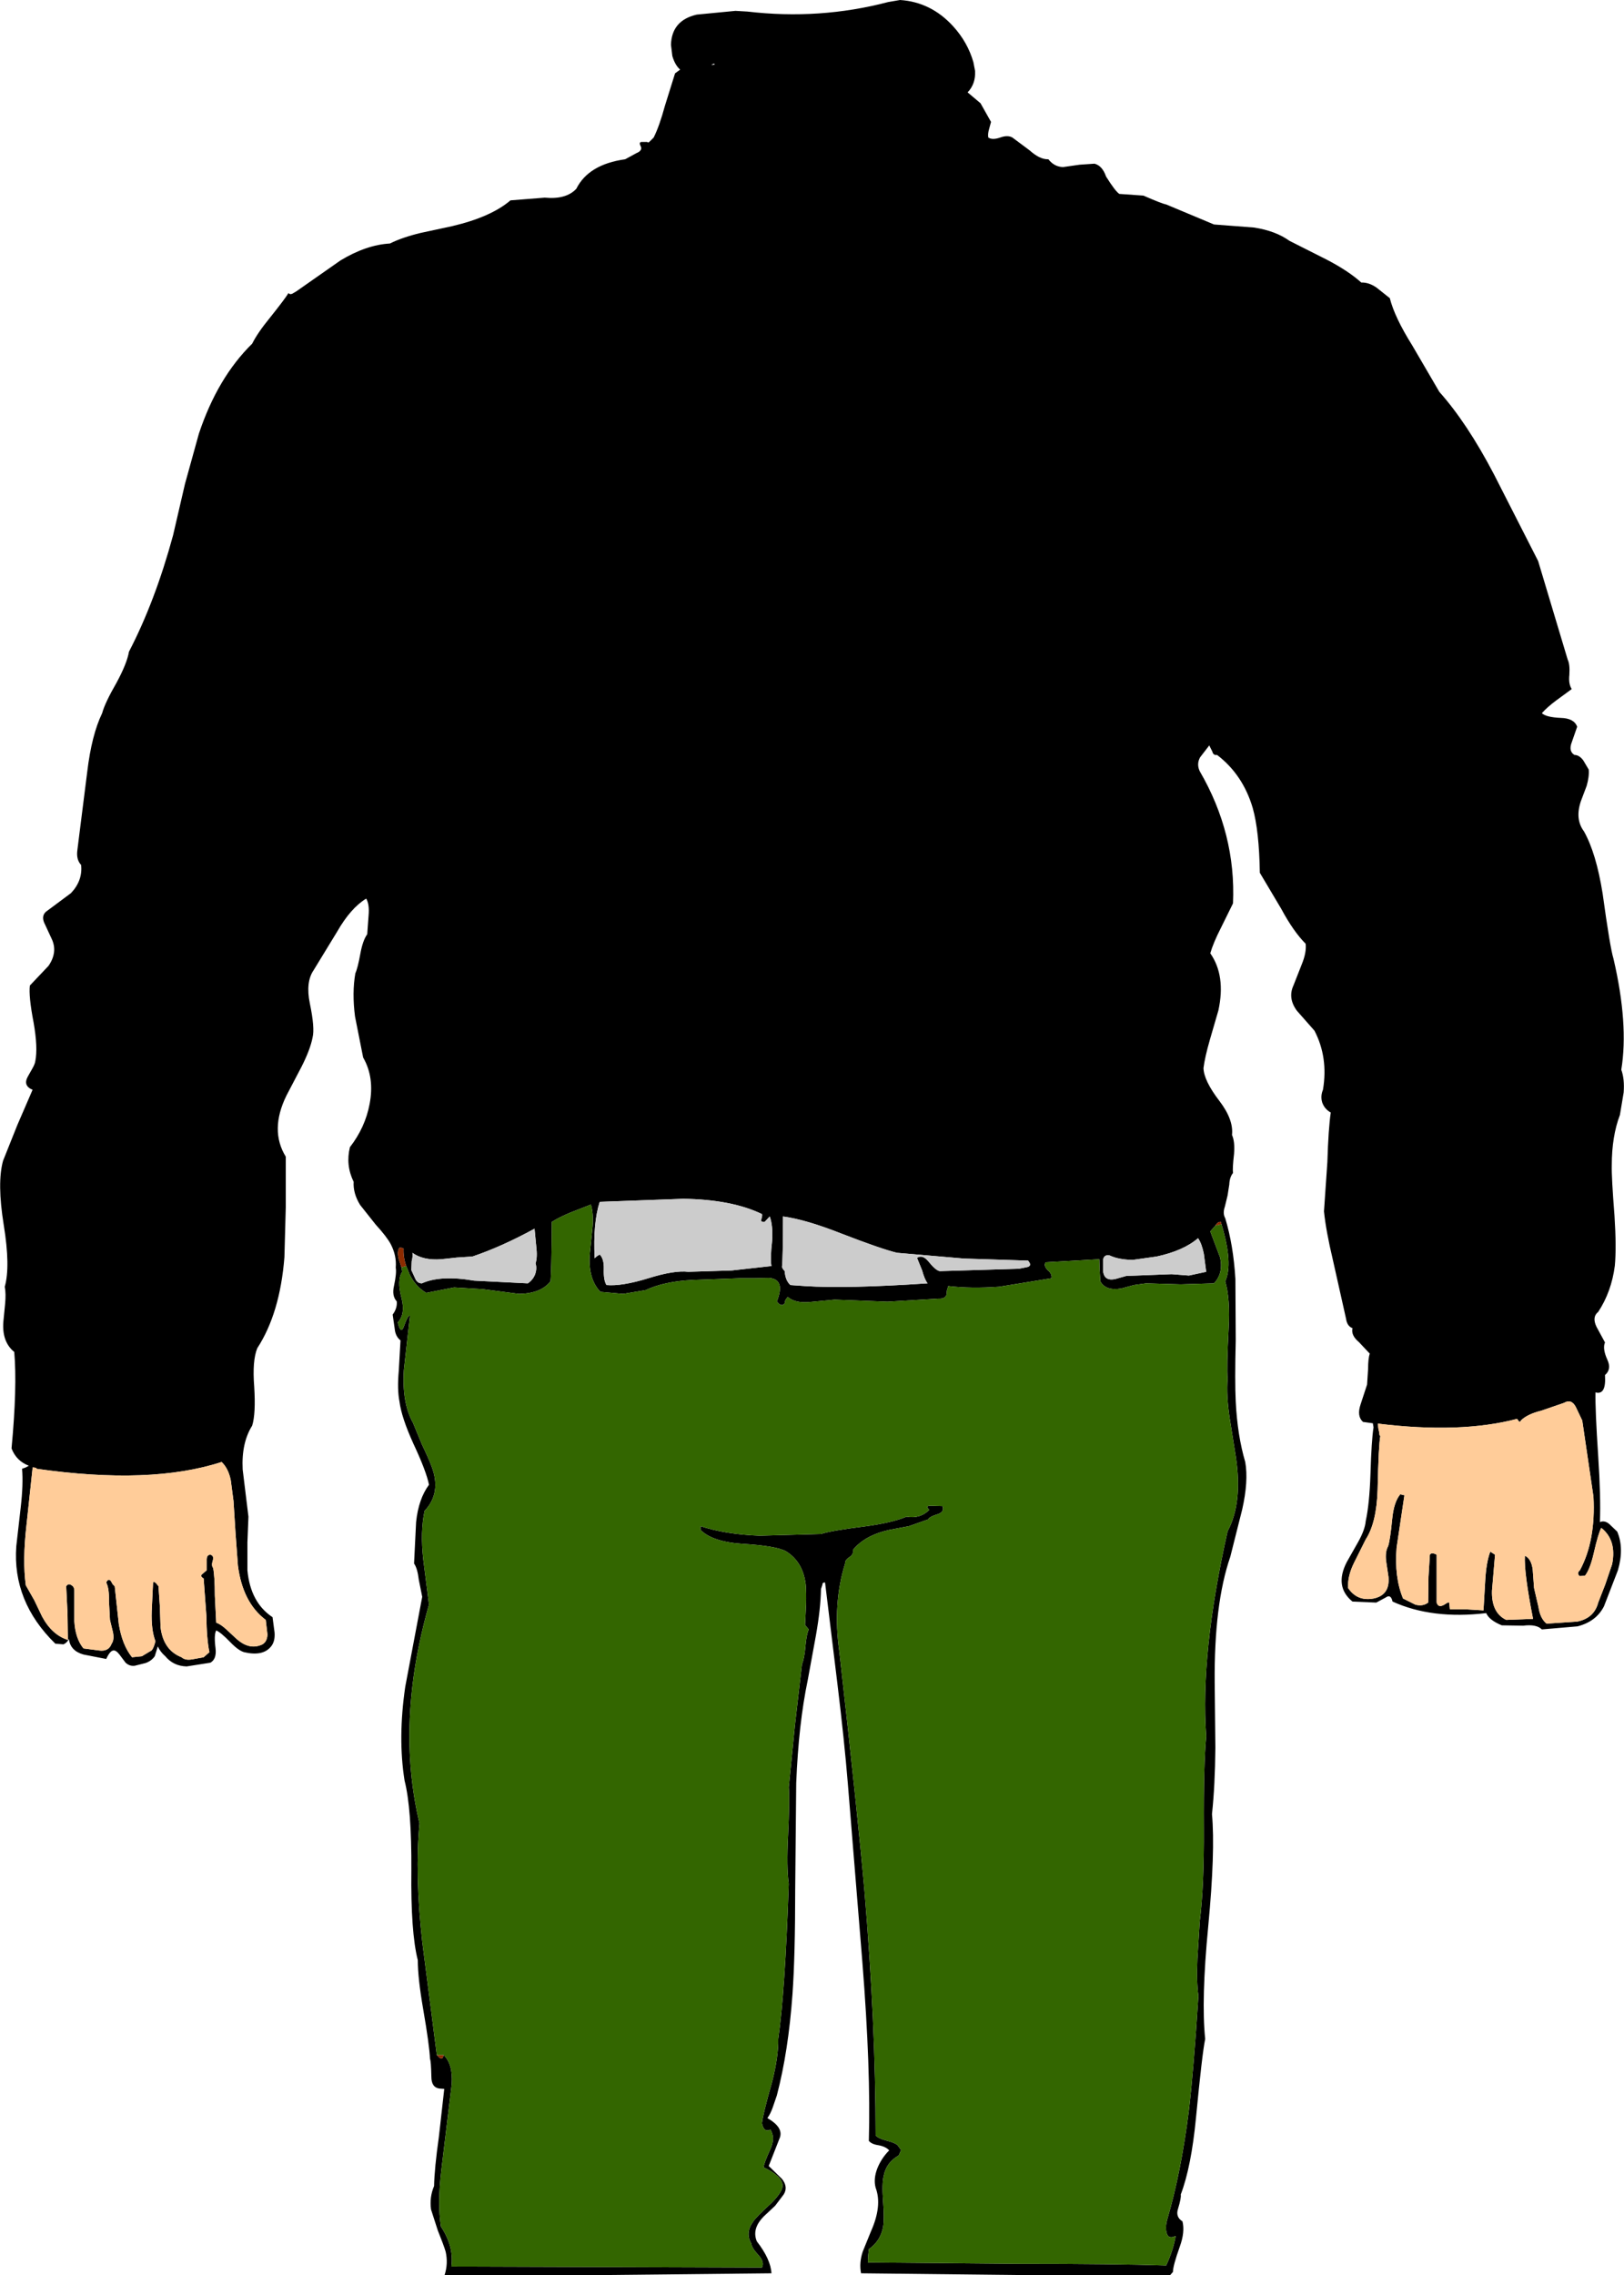
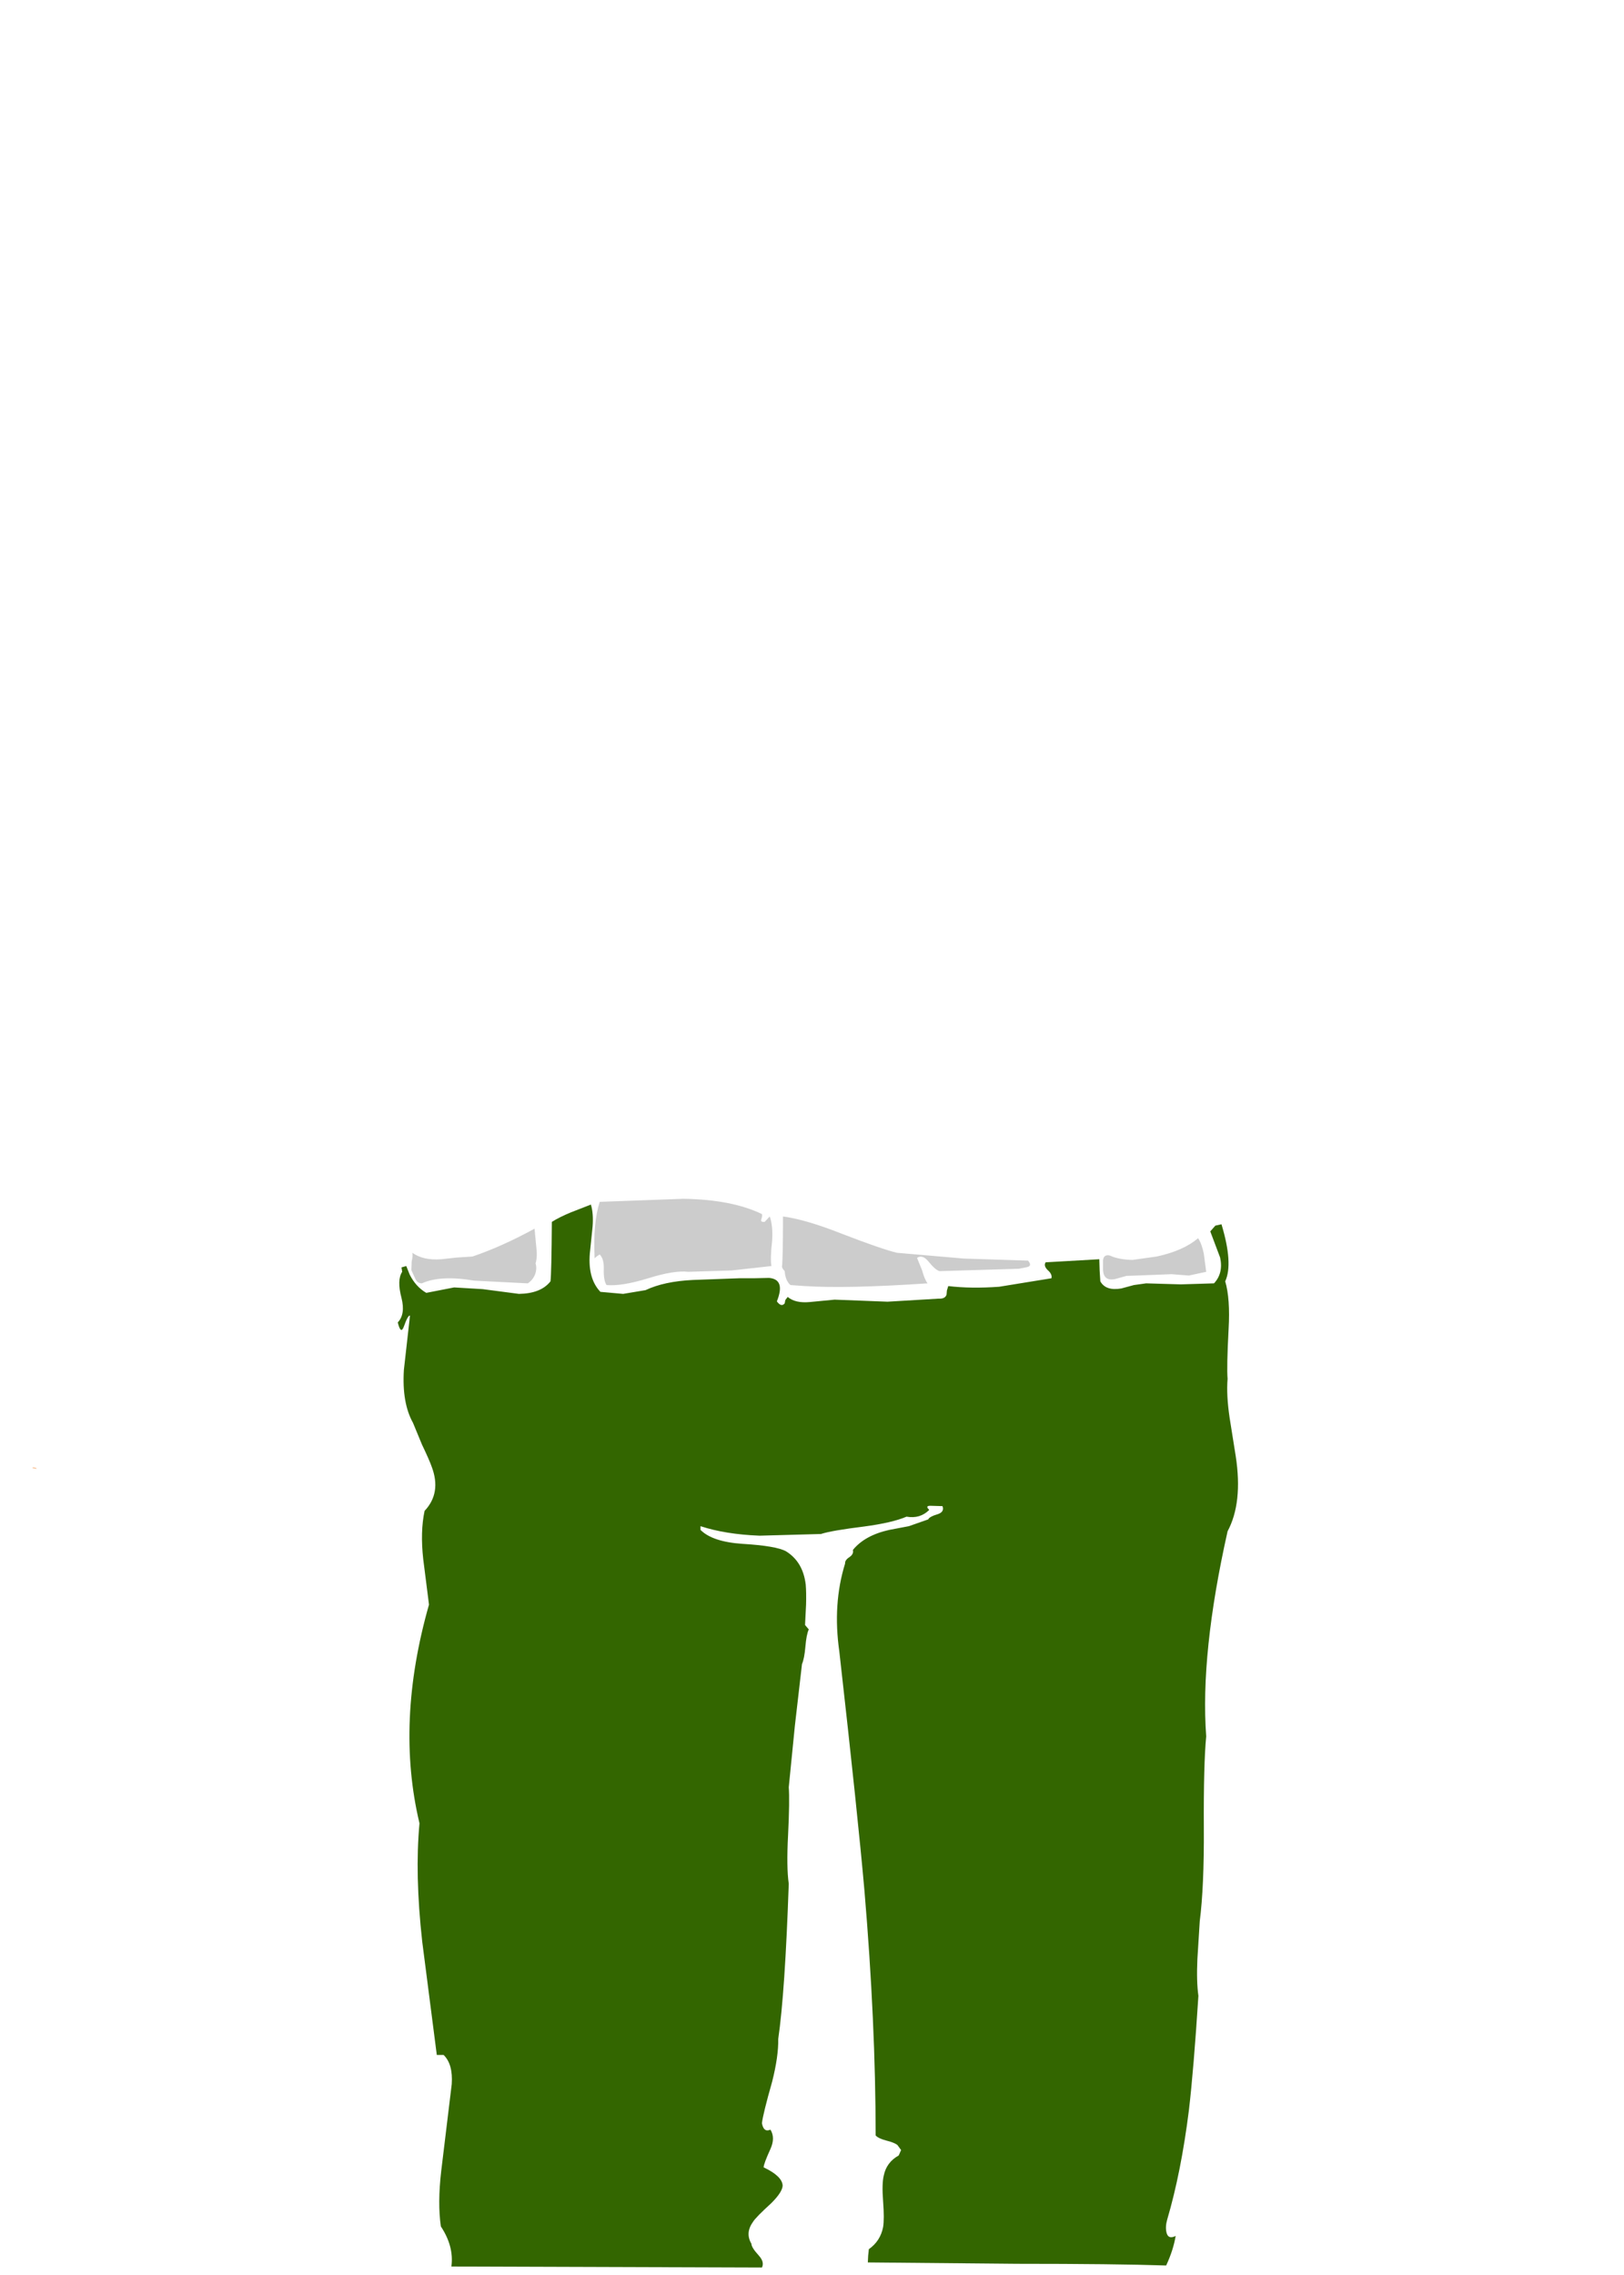
<svg xmlns="http://www.w3.org/2000/svg" height="334.95px" width="239.25px">
  <g transform="matrix(1.0, 0.0, 0.0, 1.0, 130.6, 124.25)">
-     <path d="M2.0 -124.25 Q6.55 -123.95 9.8 -120.4 11.95 -118.05 12.8 -115.1 L13.05 -113.8 Q13.15 -111.9 11.95 -110.65 L13.85 -109.05 15.4 -106.3 15.1 -105.2 Q14.9 -104.5 15.0 -104.0 15.6 -103.6 16.75 -104.0 17.85 -104.4 18.55 -104.0 L21.1 -102.1 Q22.6 -100.75 23.85 -100.8 24.7 -99.7 26.0 -99.65 L28.45 -100.0 30.65 -100.15 Q31.8 -99.85 32.35 -98.25 33.7 -96.1 34.3 -95.7 L37.85 -95.45 Q40.6 -94.25 41.2 -94.15 L48.25 -91.2 54.15 -90.75 Q57.35 -90.25 59.35 -88.8 L64.8 -86.05 Q68.0 -84.4 69.95 -82.65 71.05 -82.7 72.2 -81.9 L74.15 -80.35 Q74.85 -77.55 77.45 -73.4 L81.45 -66.55 Q85.55 -61.95 89.5 -54.4 L96.0 -41.65 100.35 -27.15 Q100.7 -26.45 100.6 -24.9 100.45 -23.55 100.95 -22.8 L98.7 -21.15 Q97.35 -20.15 96.55 -19.25 97.15 -18.65 99.35 -18.55 101.3 -18.5 101.75 -17.25 L100.95 -14.95 Q100.45 -13.65 101.35 -13.1 102.05 -13.1 102.65 -12.3 L103.45 -10.95 Q103.55 -9.95 103.15 -8.55 L102.3 -6.3 Q101.4 -3.65 102.75 -1.85 104.55 1.35 105.5 7.3 106.6 15.3 107.1 16.9 109.35 26.55 108.25 33.25 108.75 34.6 108.6 36.6 L108.05 39.9 Q106.85 43.05 106.85 47.3 106.8 49.05 107.25 54.75 107.55 59.4 107.3 62.1 106.8 65.95 104.85 68.9 103.9 69.65 104.6 71.1 L105.85 73.4 Q105.45 74.3 106.2 75.95 106.85 77.35 105.85 78.2 106.05 81.2 104.45 80.75 104.4 83.4 104.85 90.15 105.25 96.25 105.1 99.85 105.8 99.55 106.5 100.15 L107.65 101.25 Q108.7 103.7 107.75 106.95 L105.7 112.25 Q104.55 114.5 101.8 115.2 L96.55 115.65 Q95.75 114.85 93.8 115.1 L90.65 115.05 Q88.8 114.3 88.35 113.25 80.4 114.2 74.55 111.55 74.3 110.4 73.55 110.95 L72.15 111.7 68.65 111.55 Q65.95 109.35 67.8 105.75 L69.5 102.75 Q70.5 100.95 70.6 99.7 71.15 97.2 71.3 92.75 71.45 87.75 71.75 85.9 L71.65 85.3 70.2 85.1 Q69.25 84.25 69.85 82.5 L70.8 79.6 70.95 77.3 Q70.95 75.75 71.2 75.05 L69.6 73.35 Q68.4 72.35 68.65 71.3 67.85 71.0 67.7 69.9 L65.75 61.2 Q64.75 57.0 64.45 54.1 L64.95 46.85 Q65.1 41.9 65.45 39.55 64.55 39.05 64.2 38.1 63.9 37.15 64.3 36.2 65.1 31.45 63.05 27.5 L60.45 24.55 Q59.1 22.7 59.95 20.85 L61.15 17.8 Q61.9 16.0 61.75 14.7 59.95 12.9 58.15 9.55 L55.0 4.25 Q54.9 -1.95 53.95 -5.3 52.5 -10.2 48.7 -13.1 48.15 -13.0 48.0 -13.6 L47.55 -14.5 46.2 -12.75 Q45.65 -11.75 46.15 -10.7 51.5 -1.5 51.05 8.75 L49.25 12.4 Q48.15 14.55 47.7 16.1 50.0 19.4 48.9 24.5 L47.65 28.8 Q46.9 31.4 46.7 33.0 46.75 34.85 49.05 37.85 51.15 40.6 50.9 42.85 51.35 43.85 51.2 45.65 50.95 47.8 51.05 48.45 50.55 49.05 50.5 50.15 L50.25 51.75 49.85 53.4 Q49.5 54.4 49.9 55.1 51.1 59.05 51.4 64.05 L51.45 73.1 Q51.3 79.1 51.45 82.1 51.7 87.1 52.85 91.0 53.35 93.8 52.4 98.0 L50.65 104.95 Q48.25 111.9 48.35 123.5 L48.45 133.1 Q48.4 138.65 47.95 142.85 48.45 148.3 47.4 159.35 46.35 170.2 46.95 175.95 46.5 178.1 45.6 187.5 44.9 194.8 43.35 198.85 43.45 199.3 42.95 200.95 42.55 202.15 43.6 202.8 44.0 204.35 43.2 206.55 42.2 209.35 42.2 210.25 L41.8 210.7 19.0 210.7 -3.75 210.45 Q-4.05 208.9 -3.5 207.25 L-2.3 204.3 Q-0.6 200.5 -1.6 197.85 -1.95 196.55 -1.35 195.0 -0.75 193.5 0.4 192.35 -0.1 191.8 -1.15 191.6 -2.2 191.45 -2.6 190.95 -2.3 180.45 -3.55 164.7 L-5.7 138.3 Q-6.2 132.15 -7.25 123.5 L-9.05 108.75 Q-9.45 108.7 -9.45 109.1 L-9.65 109.7 Q-9.7 112.6 -10.4 116.55 L-11.6 123.1 Q-12.95 129.55 -13.3 138.25 L-13.45 153.9 Q-13.45 163.75 -13.85 169.35 -14.45 177.75 -16.15 184.25 L-16.75 186.0 Q-17.1 187.0 -17.55 187.6 -15.0 189.05 -15.8 190.7 L-17.35 194.65 -15.4 196.55 Q-14.45 197.75 -15.15 198.85 L-16.4 200.5 -18.0 202.0 Q-19.9 203.85 -19.1 205.75 -17.05 208.4 -16.95 210.45 L-41.0 210.7 -65.1 210.7 Q-64.55 209.0 -64.95 207.25 -65.25 206.25 -66.1 204.15 L-67.1 201.05 Q-67.35 199.25 -66.65 197.6 -66.6 195.0 -65.95 190.4 L-65.15 183.3 -65.85 183.25 Q-67.05 183.1 -67.05 181.5 -67.1 179.2 -67.25 178.9 -67.35 176.8 -68.25 171.6 -69.05 167.0 -69.05 164.35 -70.1 160.25 -70.0 151.1 -69.95 142.0 -71.0 137.9 -72.0 131.65 -70.9 124.1 L-68.4 110.85 -68.9 108.35 Q-69.1 106.65 -69.6 105.95 L-69.3 99.85 Q-68.95 96.45 -67.4 94.35 -67.8 92.35 -69.7 88.3 -71.45 84.45 -71.75 82.1 -72.1 80.3 -71.85 77.55 L-71.6 73.1 Q-72.35 72.5 -72.45 71.4 L-72.75 69.3 Q-72.05 68.35 -72.15 67.35 -72.9 66.55 -72.55 65.05 -72.15 63.15 -72.3 62.4 -72.15 60.6 -73.05 58.9 -73.65 57.8 -75.25 56.05 L-77.55 53.15 Q-78.6 51.45 -78.5 49.75 -79.7 47.3 -79.05 44.65 -76.8 41.75 -76.15 38.3 -75.4 34.4 -77.1 31.45 L-78.3 25.4 Q-78.75 21.9 -78.25 19.05 -77.9 18.3 -77.5 16.1 -77.15 14.2 -76.5 13.3 L-76.3 10.55 Q-76.15 8.9 -76.65 8.05 -78.95 9.45 -80.95 12.95 L-84.4 18.6 Q-85.6 20.35 -84.95 23.5 -84.2 27.1 -84.55 28.5 -84.9 30.3 -86.2 32.85 L-88.4 37.05 Q-90.9 42.15 -88.5 46.05 L-88.5 53.5 -88.7 60.85 Q-89.35 69.1 -92.7 74.25 -93.45 76.1 -93.15 79.9 -92.9 83.9 -93.45 85.65 -95.05 88.2 -94.85 92.1 L-94.0 99.05 -94.15 102.85 -94.15 106.95 Q-93.7 111.7 -90.45 113.85 L-90.15 116.1 Q-90.05 117.45 -90.7 118.2 -91.9 119.65 -94.65 119.0 -95.5 118.75 -96.7 117.5 -98.05 116.1 -98.75 115.8 -99.1 116.45 -98.85 118.4 -98.65 120.0 -99.6 120.55 L-103.1 121.1 Q-105.05 121.05 -106.25 119.6 -107.0 118.95 -107.35 118.15 L-107.8 119.6 Q-108.3 120.3 -109.15 120.6 L-110.75 121.0 Q-111.5 121.1 -112.1 120.55 L-113.0 119.35 Q-113.5 118.7 -113.9 118.75 -114.4 118.8 -114.95 120.0 L-118.3 119.35 Q-120.25 118.8 -120.45 117.05 -120.7 117.6 -121.25 117.85 L-122.45 117.75 Q-128.8 111.55 -128.2 103.4 L-127.55 97.7 Q-127.15 94.25 -127.35 92.0 L-126.8 91.8 -126.35 91.55 Q-128.2 90.85 -128.9 89.0 -128.05 79.95 -128.5 74.8 -130.35 73.3 -130.1 70.3 L-129.85 67.75 Q-129.7 66.2 -129.9 65.2 -129.05 62.25 -130.05 56.1 -131.05 49.9 -130.15 46.65 L-128.05 41.4 -125.8 36.2 Q-127.25 35.6 -126.5 34.25 L-125.85 33.1 Q-125.45 32.4 -125.4 32.0 -125.0 30.0 -125.65 26.3 -126.4 22.4 -126.2 20.85 L-123.45 17.95 Q-122.05 15.9 -123.0 13.95 L-123.95 11.9 Q-124.6 10.7 -123.85 10.0 L-120.15 7.25 Q-118.4 5.4 -118.65 3.1 -119.4 2.3 -119.2 0.9 L-118.9 -1.5 -117.75 -10.6 Q-117.1 -16.05 -115.55 -19.25 -115.15 -20.75 -113.45 -23.7 -111.9 -26.55 -111.6 -28.3 -107.75 -35.7 -105.1 -45.45 L-103.35 -53.0 -101.3 -60.4 Q-98.55 -68.65 -93.45 -73.65 -92.65 -75.25 -90.85 -77.45 -88.65 -80.2 -88.1 -81.1 -87.9 -80.85 -87.55 -81.0 L-86.95 -81.35 -80.45 -85.9 Q-76.65 -88.2 -73.15 -88.4 -71.35 -89.3 -68.65 -89.95 L-64.0 -90.95 Q-58.25 -92.3 -55.4 -94.75 L-50.35 -95.15 Q-47.2 -94.85 -45.7 -96.45 -43.9 -100.05 -38.5 -100.8 L-36.85 -101.7 Q-35.85 -102.1 -36.25 -102.8 -36.5 -103.35 -36.05 -103.35 L-35.25 -103.35 Q-35.1 -103.15 -34.8 -103.5 L-34.3 -104.0 Q-33.45 -105.7 -32.65 -108.65 L-31.15 -113.45 -30.4 -114.0 Q-31.15 -114.65 -31.55 -116.0 L-31.75 -117.65 Q-31.65 -121.25 -27.95 -122.1 L-22.25 -122.65 -20.5 -122.55 Q-9.85 -121.3 0.25 -123.95 L2.0 -124.25 M99.8 82.3 L96.45 83.45 Q94.4 83.95 93.45 84.9 93.35 85.2 93.15 85.0 L92.9 84.65 Q84.55 86.85 72.4 85.35 L72.45 86.0 72.6 86.7 Q72.6 87.1 72.75 87.2 72.5 88.4 72.35 95.1 72.2 99.95 70.6 102.4 L68.9 105.8 Q67.9 107.8 68.0 109.55 69.35 111.55 71.75 111.1 74.2 110.6 73.95 107.9 L73.6 105.55 Q73.45 104.2 73.9 103.4 74.2 102.5 74.5 99.4 74.75 96.85 75.7 95.75 L76.05 95.85 76.3 95.9 75.15 103.6 Q74.8 108.0 76.1 111.1 L77.9 112.0 Q79.0 112.3 79.8 111.7 L79.85 107.9 80.05 104.65 Q80.3 104.25 81.05 104.65 L81.05 111.7 Q81.3 112.6 82.35 111.9 82.75 111.6 82.9 111.7 L83.0 112.7 85.5 112.7 87.95 112.85 88.2 108.55 Q88.35 105.75 88.95 104.2 L89.65 104.65 89.2 109.95 Q89.1 113.2 91.3 114.25 L95.25 114.1 Q93.9 107.25 94.05 104.8 95.0 105.25 95.2 106.85 L95.4 109.55 96.05 112.35 Q96.3 114.05 97.25 114.8 L101.75 114.5 Q104.25 114.0 104.85 111.7 L105.9 109.0 106.9 106.05 Q107.6 102.5 105.3 100.7 104.85 101.55 104.2 104.4 103.65 106.8 102.9 107.75 L102.1 107.8 Q101.65 107.35 102.15 106.95 104.5 102.6 104.15 96.1 L102.5 84.9 101.55 82.9 Q100.9 81.65 99.8 82.3 M39.8 60.75 L36.25 61.25 Q34.15 61.2 32.9 60.6 32.0 60.4 31.9 61.3 L31.9 62.75 Q32.0 64.45 33.75 64.05 L35.35 63.6 36.85 63.55 42.0 63.35 44.55 63.55 47.1 63.0 46.75 60.35 Q46.45 58.85 45.9 58.05 43.75 59.9 39.8 60.75 M48.45 56.2 L47.7 57.05 49.15 60.9 Q49.65 63.2 48.25 64.7 L43.35 64.85 38.25 64.7 36.45 64.95 34.6 65.45 Q32.3 65.85 31.5 64.4 L31.4 62.8 31.35 61.15 23.45 61.6 Q23.1 62.1 23.75 62.75 24.45 63.35 24.3 63.95 L16.6 65.2 Q12.45 65.5 9.1 65.1 L8.9 65.75 8.85 66.35 Q8.65 67.0 7.7 66.95 L0.15 67.4 -7.65 67.1 -11.3 67.45 Q-13.45 67.65 -14.55 66.7 L-14.9 67.15 -15.0 67.65 Q-15.5 68.25 -16.15 67.35 -14.85 64.1 -17.3 63.9 L-19.6 63.95 -21.7 63.95 -28.5 64.2 Q-32.75 64.4 -35.5 65.7 L-38.8 66.25 -42.15 65.95 Q-44.15 63.85 -43.65 59.75 L-43.3 56.35 Q-43.15 54.4 -43.55 53.1 L-46.5 54.25 Q-48.2 54.95 -49.3 55.65 -49.35 63.1 -49.5 64.4 -50.9 66.2 -54.15 66.25 L-59.5 65.55 -63.7 65.3 -67.8 66.1 Q-69.35 65.2 -70.25 63.4 L-70.75 62.15 Q-71.2 60.9 -71.15 59.6 -71.2 59.45 -71.75 59.45 -72.15 60.0 -71.85 61.15 L-71.45 62.35 -71.35 63.0 Q-72.15 64.2 -71.45 66.85 -70.85 69.25 -72.0 70.45 -71.55 72.3 -71.1 71.05 -70.5 69.35 -70.2 69.45 L-71.1 77.45 Q-71.4 82.3 -69.75 85.25 L-68.45 88.4 Q-67.35 90.7 -67.0 91.7 -65.55 95.55 -68.05 98.2 -68.7 101.25 -68.25 105.3 L-67.4 112.0 Q-72.35 129.35 -68.8 144.2 -69.5 151.7 -68.4 161.6 L-66.25 178.3 Q-65.4 179.35 -65.25 178.3 -63.85 179.65 -64.05 182.6 L-65.6 195.4 Q-66.15 200.15 -65.65 203.55 -63.7 206.5 -64.1 209.45 L-18.35 209.6 Q-17.95 208.8 -18.8 207.85 -19.9 206.65 -19.9 206.1 -20.85 204.5 -19.65 202.85 -19.25 202.2 -16.95 200.1 -15.35 198.5 -15.3 197.55 -15.35 196.15 -18.1 194.85 -18.1 194.35 -17.1 192.15 -16.35 190.5 -17.1 189.3 -18.1 189.75 -18.35 188.35 -18.2 187.0 -16.85 182.25 -15.9 178.5 -15.95 175.95 -14.95 169.1 -14.4 153.1 -14.75 150.65 -14.5 145.95 -14.25 140.8 -14.4 138.9 L-13.5 129.85 -12.45 120.75 Q-12.1 119.95 -11.95 118.2 -11.8 116.4 -11.45 115.65 L-12.0 115.0 -11.85 112.0 Q-11.8 110.25 -11.9 109.05 -12.3 105.7 -14.8 104.15 -16.25 103.35 -21.25 103.05 -25.65 102.75 -27.4 101.0 L-27.4 100.45 Q-23.75 101.65 -18.7 101.85 L-9.65 101.6 Q-8.15 101.1 -3.3 100.5 0.85 99.95 2.95 99.05 4.95 99.4 6.3 98.05 5.6 97.4 6.6 97.45 L8.25 97.5 Q8.55 98.3 7.65 98.65 6.3 99.05 6.15 99.45 L3.3 100.45 0.4 101.0 Q-3.2 101.8 -4.95 103.95 -4.8 104.55 -5.45 105.0 -6.15 105.45 -6.1 105.95 -7.95 111.9 -6.95 118.9 -4.2 143.25 -3.25 154.1 -1.6 173.55 -1.6 190.15 -1.2 190.6 -0.05 190.9 1.15 191.2 1.6 191.55 L2.15 192.3 1.8 193.1 Q0.0 194.1 -0.4 196.05 -0.7 197.25 -0.5 199.85 -0.3 202.45 -0.5 203.65 -0.9 205.7 -2.6 206.9 L-2.7 207.85 -2.75 208.85 19.25 209.05 Q33.65 209.05 41.2 209.3 42.25 207.05 42.6 204.95 41.5 205.5 41.25 204.45 41.05 203.6 41.35 202.55 43.4 195.6 44.55 186.45 45.25 180.5 45.95 169.6 45.65 167.5 45.8 164.2 L46.15 158.6 Q46.8 153.55 46.75 144.85 46.7 135.5 47.1 131.4 46.2 119.25 50.25 101.2 52.5 97.0 51.45 90.15 L50.55 84.5 Q50.05 81.15 50.25 78.75 50.1 77.05 50.4 71.4 50.65 66.95 49.9 64.4 51.1 61.8 49.35 56.0 L49.25 55.65 Q48.8 55.6 48.45 56.2 M20.75 62.3 Q21.5 62.1 20.85 61.35 L11.4 61.05 1.55 60.2 Q-0.75 59.65 -6.7 57.35 -11.9 55.3 -15.25 54.85 -15.25 61.0 -15.4 62.3 L-15.25 62.6 -15.0 62.9 Q-14.9 64.3 -14.15 64.95 L-12.0 65.1 Q-5.9 65.5 6.05 64.7 5.6 64.1 5.25 62.8 L4.5 60.95 Q5.3 60.4 6.2 61.5 7.25 62.8 7.85 62.9 L19.5 62.55 20.75 62.3 M-25.75 -114.7 L-25.3 -114.75 -25.4 -114.9 -25.75 -114.75 -25.75 -114.7 M-51.6 59.25 L-51.85 56.65 Q-56.7 59.3 -61.0 60.75 L-63.3 60.9 -65.6 61.15 Q-68.25 61.35 -69.85 60.2 -69.75 60.65 -69.95 61.45 L-70.0 62.75 -69.45 63.95 Q-69.15 64.7 -68.45 64.7 -65.7 63.45 -60.75 64.3 L-52.85 64.7 Q-52.15 64.25 -51.8 63.45 -51.45 62.55 -51.7 61.75 -51.4 60.85 -51.6 59.25 M-42.25 52.7 Q-43.25 55.8 -43.0 61.0 L-42.65 60.7 -42.25 60.45 Q-41.6 61.1 -41.65 62.6 -41.7 64.25 -41.25 64.95 -39.0 65.15 -35.1 63.95 -31.25 62.75 -29.2 63.0 L-22.8 62.8 -16.95 62.15 Q-17.15 61.05 -16.85 58.45 -16.7 56.25 -17.2 54.85 L-17.95 55.65 Q-18.6 55.7 -18.45 55.3 -18.25 54.65 -18.35 54.5 -22.8 52.35 -29.95 52.25 L-42.25 52.7 M-125.2 92.0 Q-125.25 91.8 -125.8 91.8 L-125.8 91.9 -126.7 100.3 Q-127.3 105.5 -126.8 109.15 L-125.55 111.35 -124.4 113.75 Q-122.95 116.45 -120.6 117.2 L-120.65 113.35 -120.85 109.3 Q-120.55 108.8 -120.05 109.15 -119.65 109.4 -119.65 109.9 L-119.65 114.45 Q-119.5 117.0 -118.3 118.45 L-116.0 118.75 Q-114.6 118.95 -114.15 117.75 -113.75 117.2 -113.95 116.1 L-114.4 114.25 -114.55 111.45 Q-114.5 109.6 -114.95 108.75 -114.65 108.05 -114.25 108.55 L-114.0 109.0 -113.7 109.3 -113.1 114.85 Q-112.6 117.95 -111.15 119.75 L-109.7 119.6 -108.45 118.85 Q-108.05 118.75 -107.7 117.4 -108.35 115.7 -108.25 112.95 L-108.05 108.75 Q-107.85 108.45 -107.25 109.3 L-107.05 112.25 -106.95 115.3 Q-106.55 118.7 -103.85 119.75 -103.3 120.25 -102.25 120.05 L-100.6 119.75 -99.75 119.0 Q-100.15 117.15 -100.2 113.6 L-100.6 108.15 Q-101.2 107.8 -100.8 107.5 L-100.15 106.95 -100.15 105.55 Q-100.2 104.65 -99.6 104.65 -99.05 104.8 -99.25 105.5 -99.5 106.25 -99.2 106.6 -98.95 107.9 -98.95 110.65 L-98.75 114.65 Q-98.05 114.9 -97.2 115.7 L-95.75 117.05 Q-94.0 118.6 -92.3 118.0 -91.25 117.7 -91.2 116.4 L-91.45 114.25 Q-94.85 111.7 -95.55 106.25 L-95.9 101.5 -96.2 96.75 -96.6 93.7 Q-96.95 91.95 -97.95 91.0 -108.4 94.4 -125.2 92.0" fill="#000000" fill-rule="evenodd" stroke="none" />
    <path d="M-125.8 91.9 L-125.8 91.8 Q-125.25 91.8 -125.2 92.0 L-125.8 91.9" fill="#f6b681" fill-rule="evenodd" stroke="none" />
    <path d="M39.8 60.75 Q43.75 59.9 45.9 58.05 46.45 58.85 46.75 60.35 L47.1 63.0 44.55 63.55 42.0 63.35 36.85 63.55 35.35 63.6 33.75 64.05 Q32.0 64.45 31.9 62.75 L31.9 61.3 Q32.0 60.4 32.9 60.6 34.15 61.2 36.25 61.25 L39.8 60.75 M20.75 62.3 L19.5 62.55 7.85 62.9 Q7.25 62.8 6.2 61.5 5.3 60.4 4.5 60.95 L5.25 62.8 Q5.6 64.1 6.05 64.7 -5.9 65.5 -12.0 65.1 L-14.15 64.95 Q-14.9 64.3 -15.0 62.9 L-15.25 62.6 -15.4 62.3 Q-15.25 61.0 -15.25 54.85 -11.9 55.3 -6.7 57.35 -0.75 59.65 1.55 60.2 L11.4 61.05 20.85 61.35 Q21.5 62.1 20.75 62.3 M-42.25 52.7 L-29.95 52.25 Q-22.8 52.35 -18.35 54.5 -18.25 54.65 -18.45 55.3 -18.6 55.7 -17.95 55.65 L-17.2 54.85 Q-16.7 56.25 -16.85 58.45 -17.15 61.05 -16.95 62.15 L-22.8 62.8 -29.2 63.0 Q-31.25 62.75 -35.1 63.95 -39.0 65.15 -41.25 64.95 -41.7 64.25 -41.65 62.6 -41.6 61.1 -42.25 60.45 L-42.65 60.7 -43.0 61.0 Q-43.25 55.8 -42.25 52.7 M-51.6 59.25 Q-51.4 60.85 -51.7 61.75 -51.45 62.55 -51.8 63.45 -52.15 64.25 -52.85 64.7 L-60.75 64.3 Q-65.7 63.45 -68.45 64.7 -69.15 64.7 -69.45 63.95 L-70.0 62.75 -69.95 61.45 Q-69.75 60.65 -69.85 60.2 -68.25 61.35 -65.6 61.15 L-63.3 60.9 -61.0 60.75 Q-56.7 59.3 -51.85 56.65 L-51.6 59.25" fill="#cccccc" fill-rule="evenodd" stroke="none" />
-     <path d="M-70.75 62.15 L-71.45 62.35 -71.85 61.15 Q-72.15 60.0 -71.75 59.45 -71.2 59.45 -71.15 59.6 -71.2 60.9 -70.75 62.15 M-66.25 178.3 L-65.25 178.3 Q-65.4 179.35 -66.25 178.3 M49.35 56.0 L48.45 56.2 Q48.8 55.6 49.25 55.65 L49.35 56.0" fill="#8d2b00" fill-rule="evenodd" stroke="none" />
-     <path d="M99.8 82.3 Q100.9 81.65 101.55 82.9 L102.5 84.9 104.15 96.1 Q104.5 102.6 102.15 106.95 101.65 107.35 102.1 107.8 L102.9 107.75 Q103.65 106.8 104.2 104.4 104.85 101.55 105.3 100.7 107.6 102.5 106.9 106.05 L105.9 109.0 104.85 111.7 Q104.25 114.0 101.75 114.5 L97.25 114.8 Q96.3 114.05 96.05 112.35 L95.4 109.55 95.2 106.85 Q95.0 105.25 94.05 104.8 93.9 107.25 95.25 114.1 L91.3 114.25 Q89.1 113.2 89.2 109.95 L89.65 104.65 88.95 104.2 Q88.35 105.75 88.2 108.55 L87.95 112.85 85.5 112.7 83.0 112.7 82.9 111.7 Q82.75 111.6 82.35 111.9 81.3 112.6 81.05 111.7 L81.05 104.65 Q80.3 104.25 80.05 104.65 L79.85 107.9 79.8 111.7 Q79.0 112.3 77.9 112.0 L76.1 111.1 Q74.8 108.0 75.15 103.6 L76.3 95.9 76.05 95.85 75.7 95.75 Q74.75 96.85 74.5 99.4 74.2 102.5 73.9 103.4 73.45 104.2 73.6 105.55 L73.95 107.9 Q74.2 110.6 71.75 111.1 69.35 111.55 68.0 109.55 67.9 107.8 68.9 105.8 L70.6 102.4 Q72.2 99.95 72.35 95.1 72.5 88.4 72.75 87.2 72.6 87.1 72.6 86.7 L72.45 86.0 72.4 85.35 Q84.55 86.85 92.9 84.65 L93.15 85.0 Q93.35 85.2 93.45 84.9 94.4 83.95 96.45 83.45 L99.8 82.3 M-125.8 91.9 L-125.2 92.0 Q-108.4 94.4 -97.95 91.0 -96.95 91.95 -96.6 93.7 L-96.2 96.75 -95.9 101.5 -95.55 106.25 Q-94.85 111.7 -91.45 114.25 L-91.2 116.4 Q-91.25 117.7 -92.3 118.0 -94.0 118.6 -95.75 117.05 L-97.2 115.7 Q-98.05 114.9 -98.75 114.65 L-98.95 110.65 Q-98.95 107.9 -99.2 106.6 -99.5 106.25 -99.25 105.5 -99.05 104.8 -99.6 104.65 -100.2 104.65 -100.15 105.55 L-100.15 106.95 -100.8 107.5 Q-101.2 107.8 -100.6 108.15 L-100.2 113.6 Q-100.15 117.15 -99.75 119.0 L-100.6 119.75 -102.25 120.05 Q-103.3 120.25 -103.85 119.75 -106.55 118.7 -106.95 115.3 L-107.05 112.25 -107.25 109.3 Q-107.85 108.45 -108.05 108.75 L-108.25 112.95 Q-108.35 115.7 -107.7 117.4 -108.05 118.75 -108.45 118.85 L-109.7 119.6 -111.15 119.75 Q-112.6 117.95 -113.1 114.85 L-113.7 109.3 -114.0 109.0 -114.25 108.55 Q-114.65 108.05 -114.95 108.75 -114.5 109.6 -114.55 111.45 L-114.4 114.25 -113.95 116.1 Q-113.75 117.2 -114.15 117.75 -114.6 118.95 -116.0 118.75 L-118.3 118.45 Q-119.5 117.0 -119.65 114.45 L-119.65 109.9 Q-119.65 109.4 -120.05 109.15 -120.55 108.8 -120.85 109.3 L-120.65 113.35 -120.6 117.2 Q-122.95 116.45 -124.4 113.75 L-125.55 111.35 -126.8 109.15 Q-127.3 105.5 -126.7 100.3 L-125.8 91.9" fill="#ffcc99" fill-rule="evenodd" stroke="none" />
    <path d="M-70.75 62.15 L-70.25 63.4 Q-69.35 65.2 -67.8 66.1 L-63.7 65.3 -59.5 65.55 -54.15 66.25 Q-50.9 66.2 -49.5 64.4 -49.35 63.1 -49.3 55.65 -48.2 54.95 -46.5 54.25 L-43.55 53.1 Q-43.15 54.4 -43.3 56.35 L-43.65 59.75 Q-44.15 63.85 -42.15 65.95 L-38.8 66.25 -35.5 65.7 Q-32.75 64.4 -28.5 64.2 L-21.7 63.95 -19.6 63.95 -17.3 63.9 Q-14.85 64.1 -16.15 67.35 -15.5 68.25 -15.0 67.65 L-14.9 67.15 -14.55 66.7 Q-13.45 67.65 -11.3 67.45 L-7.65 67.1 0.15 67.4 7.7 66.95 Q8.65 67.0 8.85 66.35 L8.9 65.75 9.1 65.1 Q12.45 65.5 16.6 65.2 L24.3 63.95 Q24.45 63.35 23.75 62.75 23.1 62.1 23.45 61.6 L31.35 61.15 31.4 62.8 31.5 64.4 Q32.3 65.85 34.6 65.45 L36.45 64.95 38.25 64.7 43.35 64.85 48.25 64.7 Q49.65 63.2 49.15 60.9 L47.7 57.05 48.45 56.2 49.35 56.0 Q51.1 61.8 49.9 64.4 50.65 66.95 50.4 71.4 50.1 77.05 50.25 78.75 50.05 81.15 50.55 84.5 L51.45 90.15 Q52.5 97.0 50.25 101.2 46.2 119.25 47.1 131.4 46.7 135.5 46.75 144.85 46.8 153.55 46.15 158.6 L45.8 164.2 Q45.65 167.5 45.95 169.6 45.25 180.5 44.55 186.45 43.4 195.6 41.35 202.55 41.05 203.6 41.25 204.45 41.5 205.5 42.6 204.95 42.25 207.05 41.2 209.3 33.65 209.05 19.25 209.05 L-2.75 208.85 -2.7 207.85 -2.6 206.9 Q-0.9 205.7 -0.5 203.65 -0.3 202.45 -0.5 199.85 -0.7 197.25 -0.4 196.05 0.0 194.1 1.8 193.1 L2.15 192.3 1.6 191.55 Q1.15 191.2 -0.05 190.9 -1.2 190.6 -1.6 190.15 -1.6 173.55 -3.25 154.1 -4.2 143.25 -6.95 118.9 -7.95 111.9 -6.1 105.95 -6.15 105.45 -5.45 105.0 -4.8 104.55 -4.95 103.95 -3.2 101.8 0.4 101.0 L3.3 100.45 6.15 99.45 Q6.3 99.05 7.65 98.65 8.55 98.3 8.25 97.5 L6.6 97.45 Q5.6 97.4 6.3 98.05 4.95 99.4 2.95 99.05 0.85 99.95 -3.3 100.5 -8.15 101.1 -9.65 101.6 L-18.7 101.85 Q-23.75 101.65 -27.4 100.45 L-27.4 101.0 Q-25.65 102.75 -21.25 103.05 -16.25 103.35 -14.8 104.15 -12.3 105.7 -11.9 109.05 -11.8 110.25 -11.85 112.0 L-12.0 115.0 -11.45 115.65 Q-11.8 116.4 -11.95 118.2 -12.1 119.95 -12.45 120.75 L-13.5 129.85 -14.4 138.9 Q-14.25 140.8 -14.5 145.95 -14.75 150.65 -14.4 153.1 -14.95 169.1 -15.95 175.95 -15.9 178.5 -16.85 182.25 -18.2 187.0 -18.35 188.35 -18.1 189.75 -17.1 189.3 -16.35 190.5 -17.1 192.15 -18.1 194.35 -18.1 194.85 -15.35 196.15 -15.3 197.55 -15.35 198.5 -16.95 200.1 -19.25 202.2 -19.65 202.85 -20.85 204.5 -19.9 206.1 -19.9 206.65 -18.8 207.85 -17.95 208.8 -18.35 209.6 L-64.1 209.45 Q-63.7 206.5 -65.65 203.55 -66.15 200.15 -65.6 195.4 L-64.05 182.6 Q-63.85 179.65 -65.25 178.3 L-66.25 178.3 -68.4 161.6 Q-69.5 151.7 -68.8 144.2 -72.35 129.35 -67.4 112.0 L-68.25 105.3 Q-68.7 101.25 -68.05 98.2 -65.55 95.55 -67.0 91.7 -67.35 90.7 -68.45 88.4 L-69.75 85.25 Q-71.4 82.3 -71.1 77.45 L-70.2 69.45 Q-70.5 69.35 -71.1 71.05 -71.55 72.3 -72.0 70.45 -70.85 69.25 -71.45 66.85 -72.15 64.2 -71.35 63.0 L-71.45 62.35 -70.75 62.15" fill="#336600" fill-rule="evenodd" stroke="none" />
  </g>
</svg>